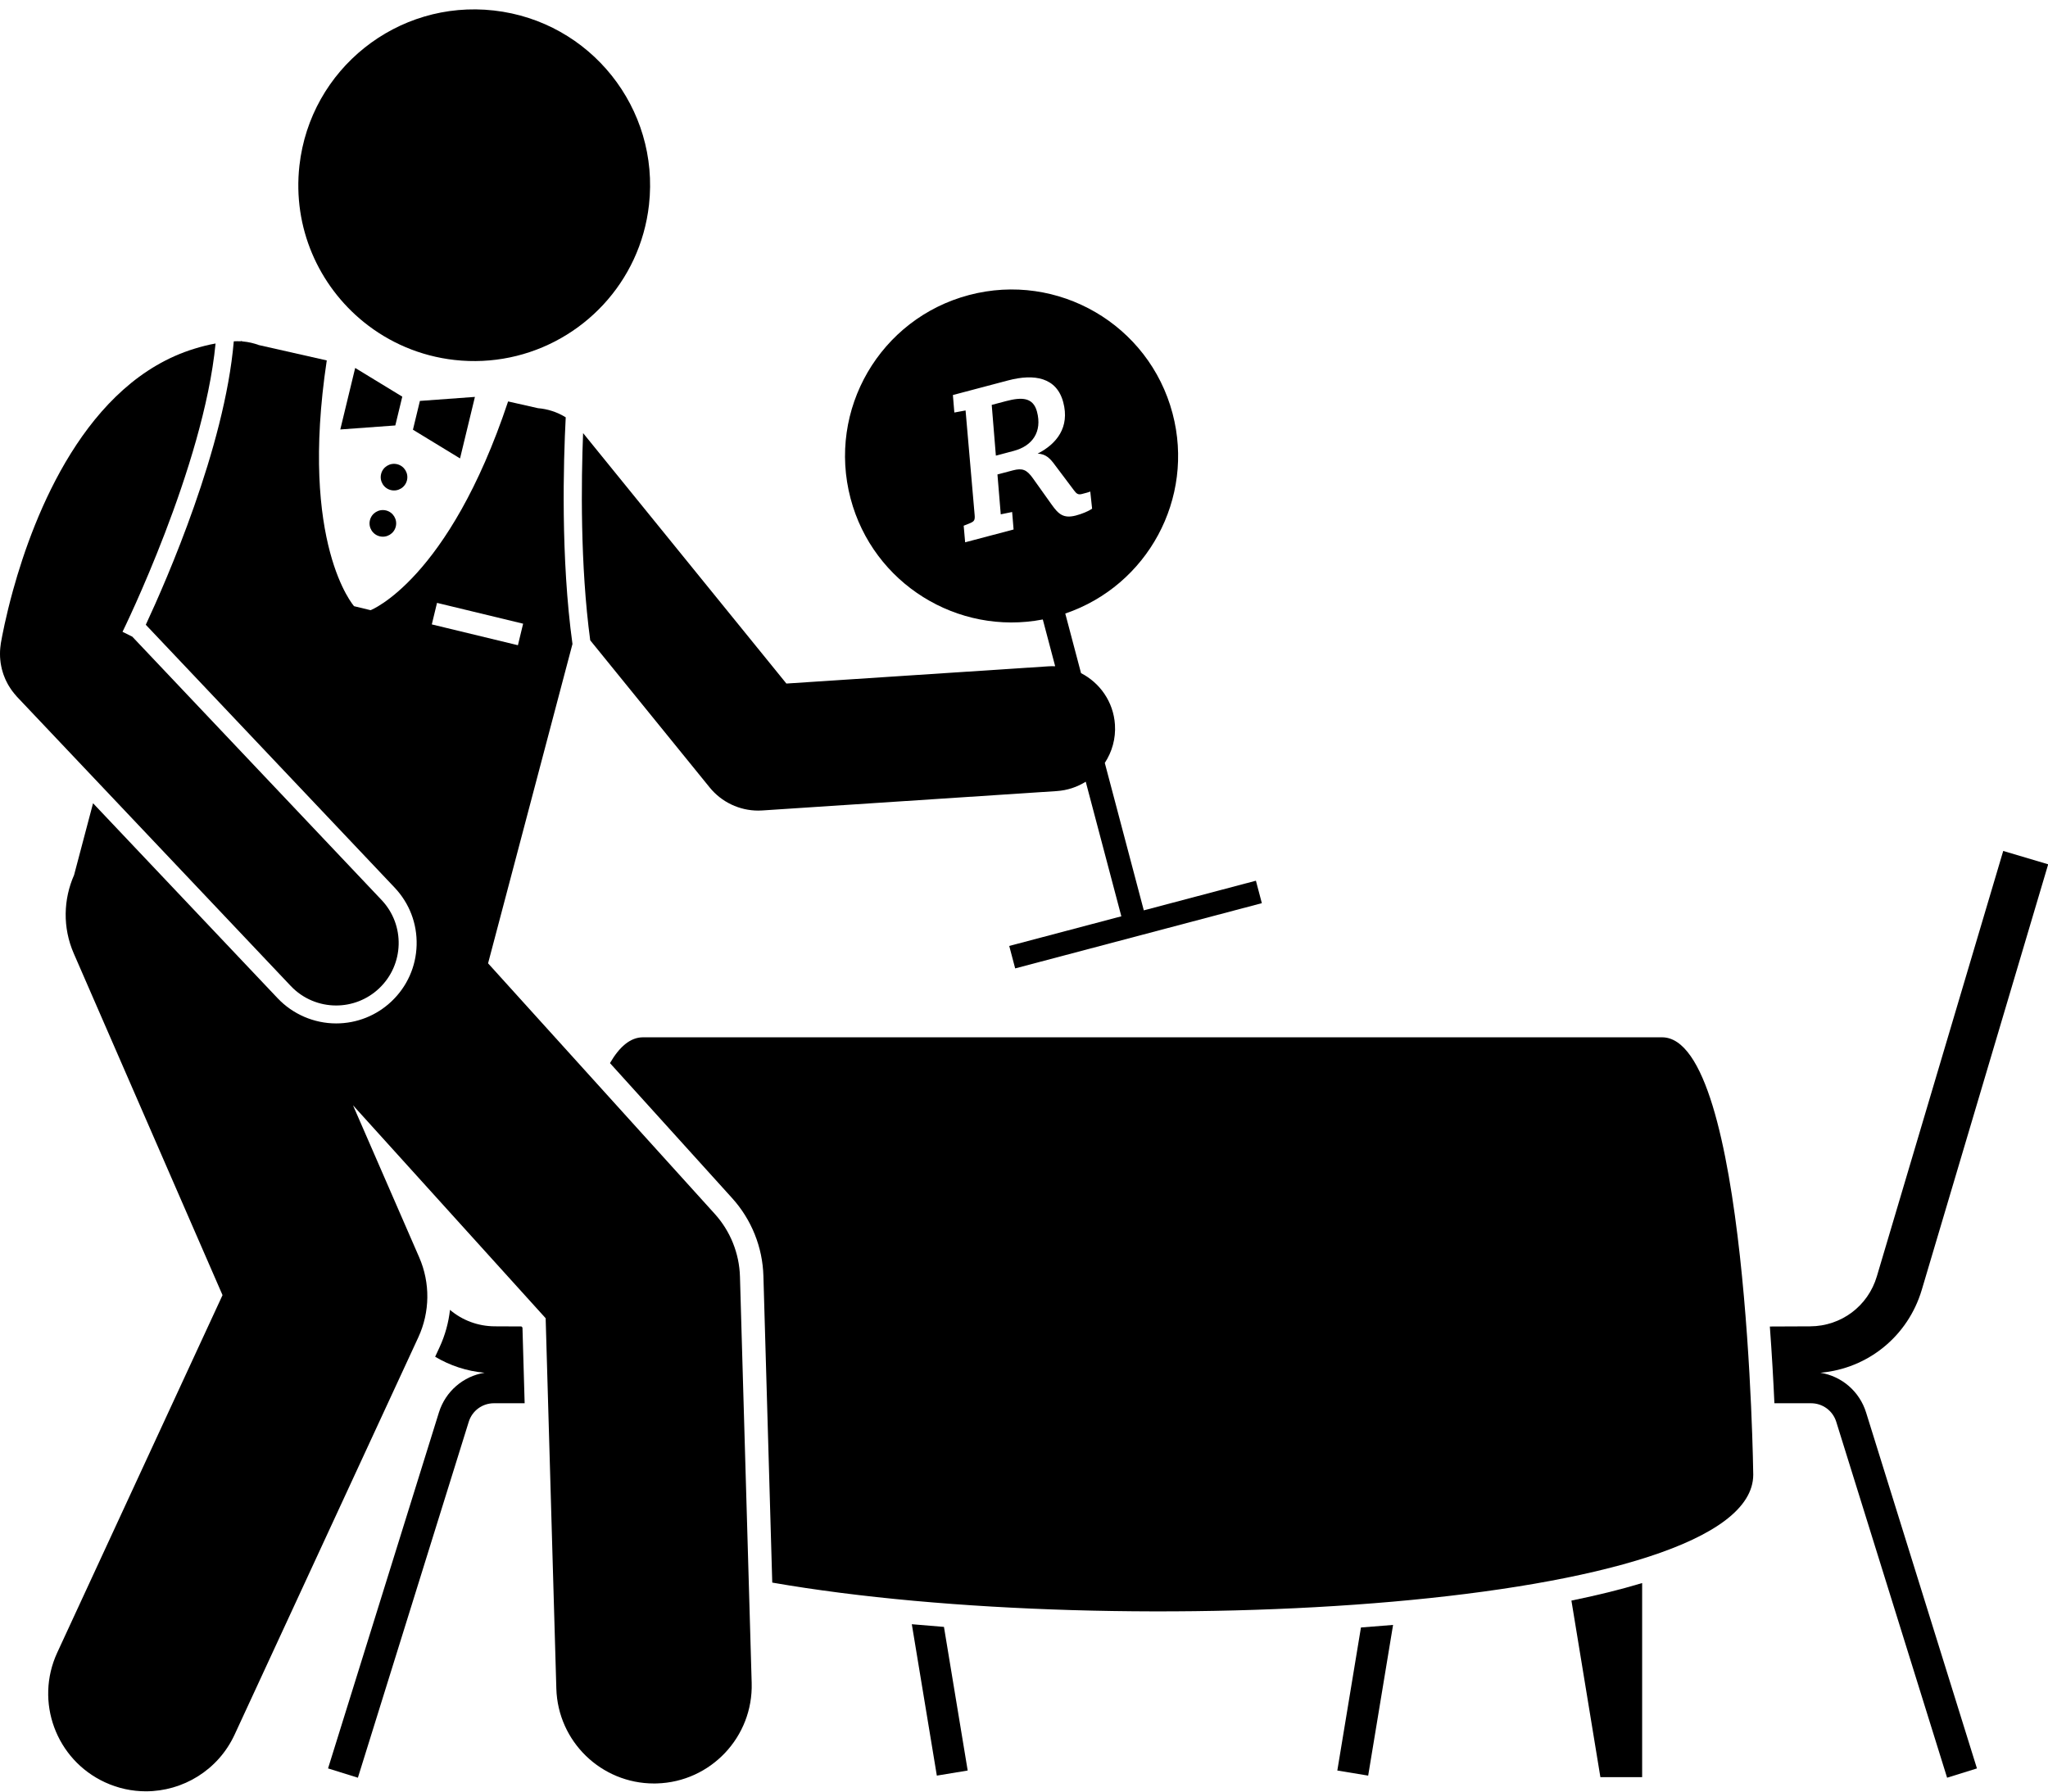
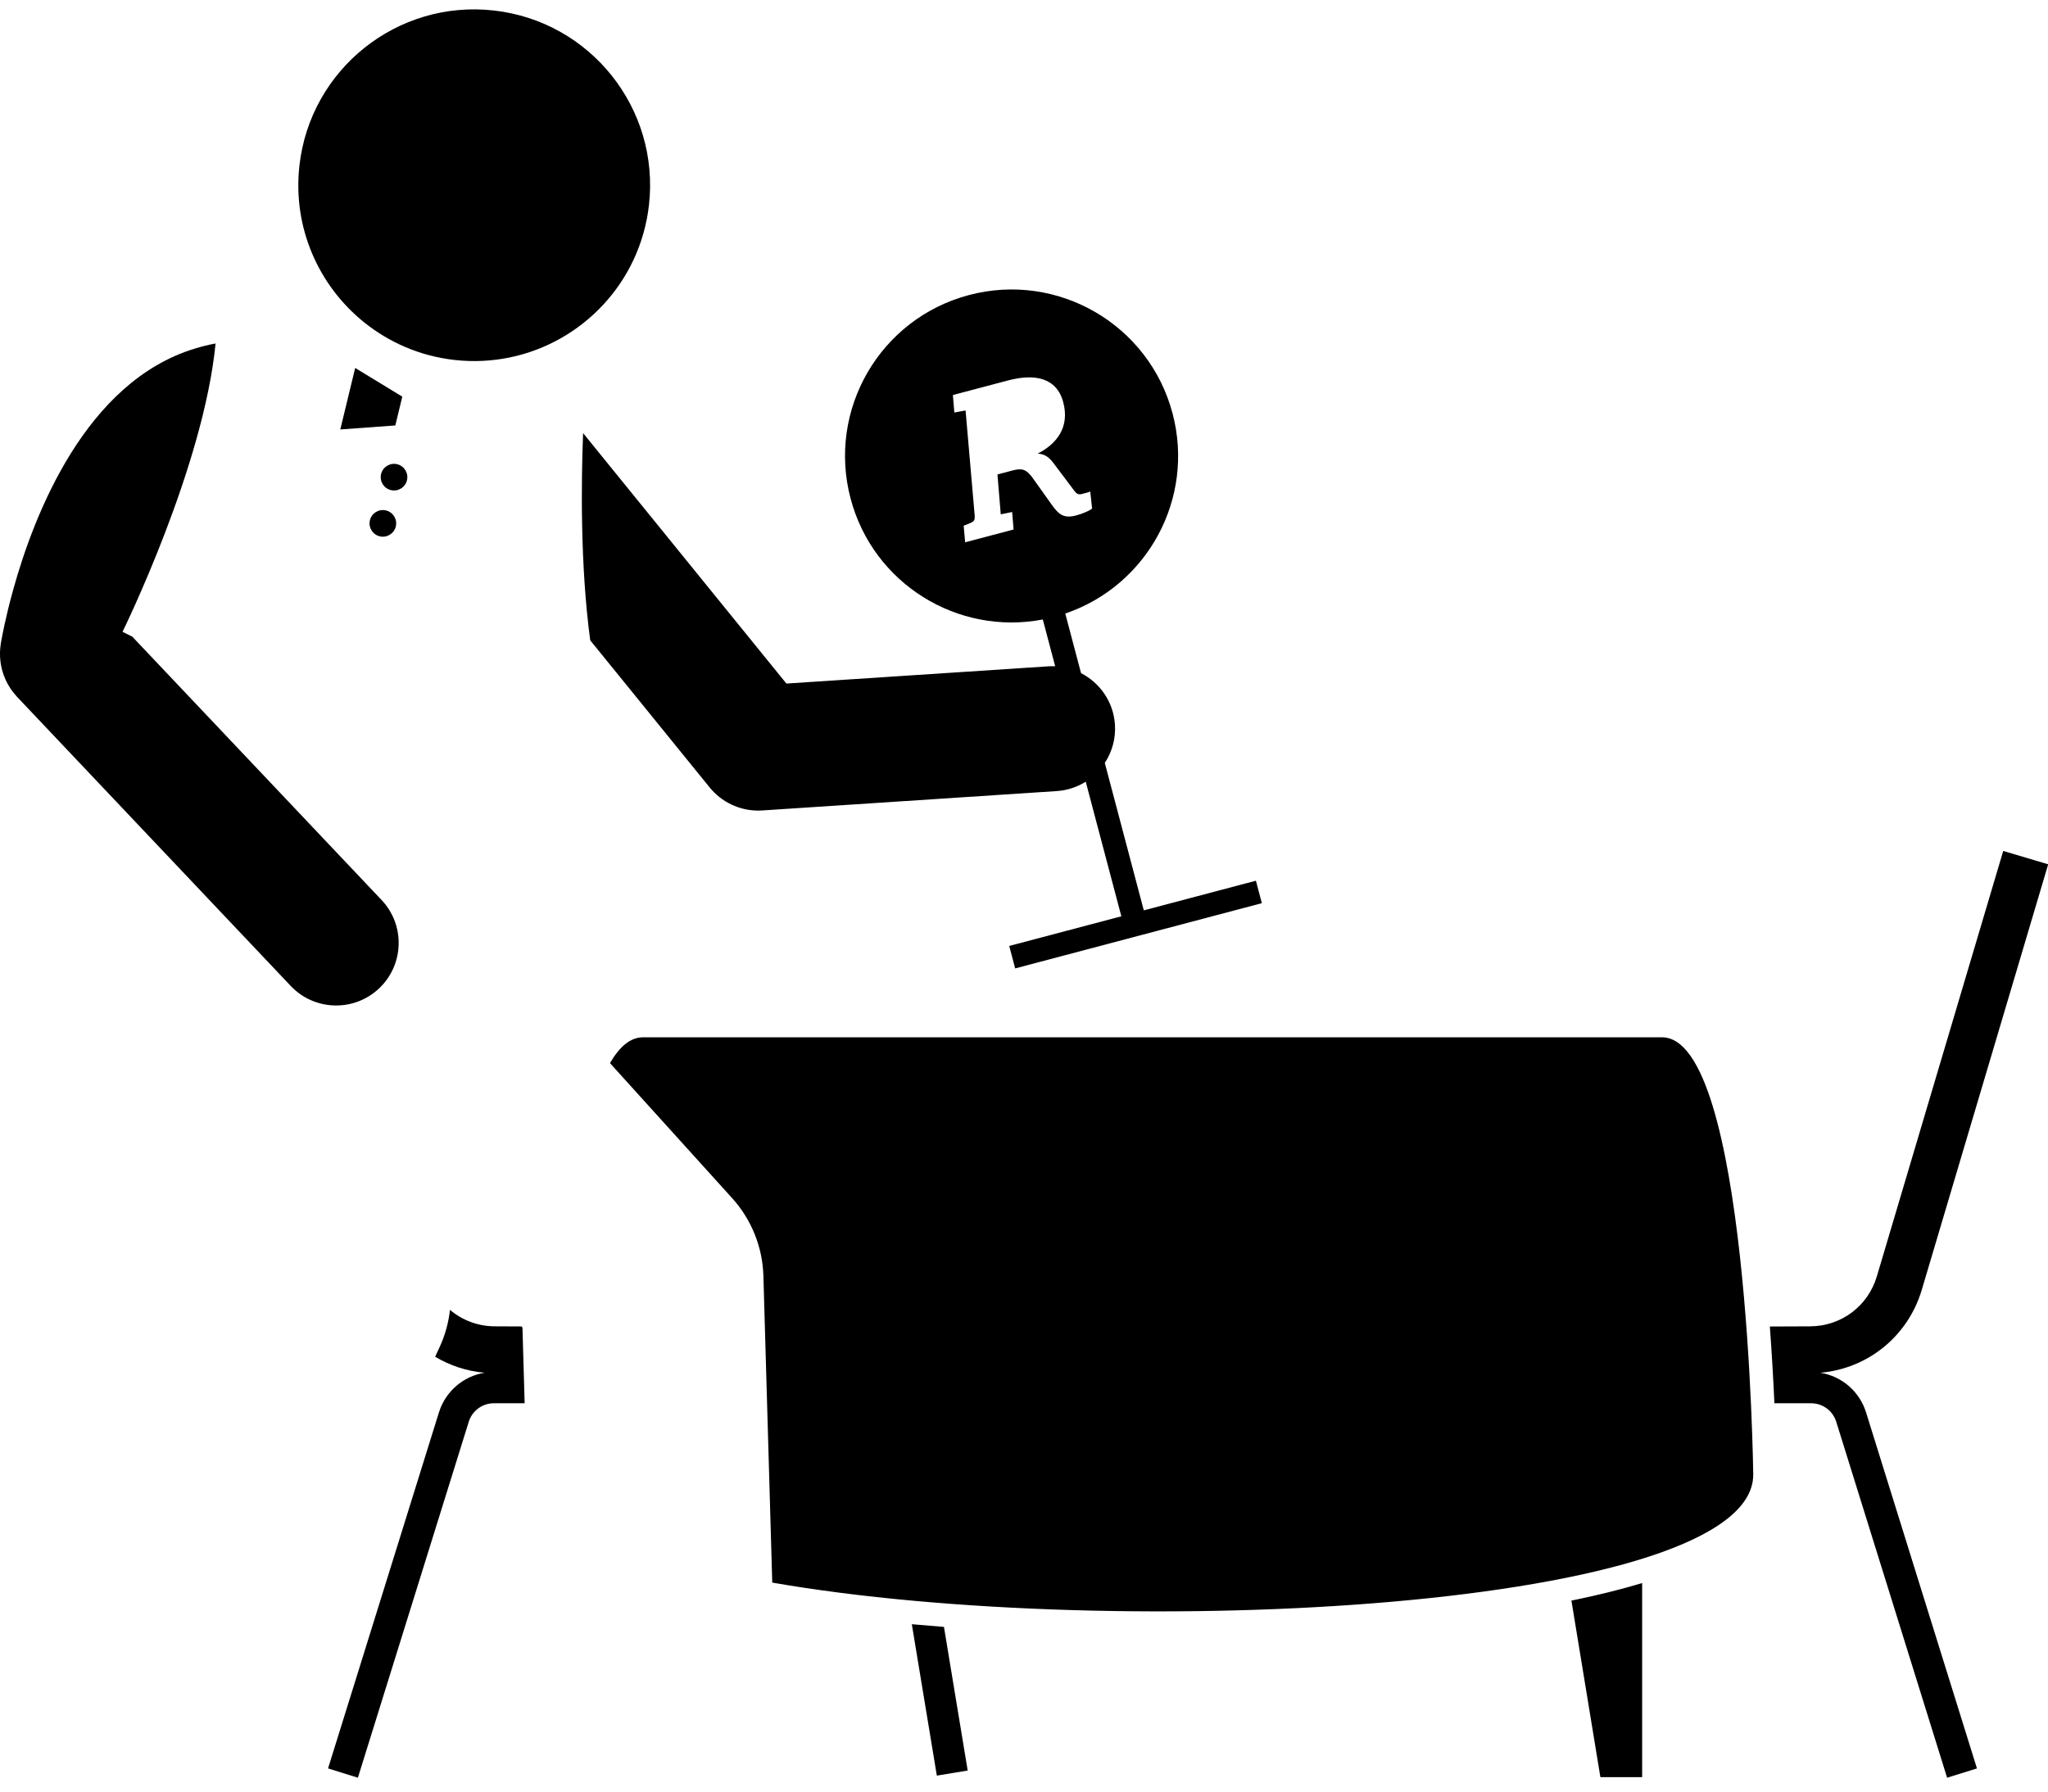
<svg xmlns="http://www.w3.org/2000/svg" height="229.3" preserveAspectRatio="xMidYMid meet" version="1.0" viewBox="-0.0 -1.2 262.0 229.3" width="262.0" zoomAndPan="magnify">
  <g id="change1_1">
    <path d="M119.849,226.006l3.947-0.652l-3.036-18.377c-1.387-0.107-2.759-0.221-4.112-0.344L119.849,226.006z" />
    <path d="M66.839,168.671l-0.127-0.14l-3.41-0.015c-2.171-0.009-4.176-0.785-5.735-2.106 c-0.184,1.635-0.625,3.247-1.33,4.77l-0.568,1.228c1.889,1.126,4.035,1.845,6.323,2.047 c-2.728,0.443-5,2.377-5.844,5.088l-14.181,45.541l3.818,1.19l14.181-45.541 c0.442-1.421,1.739-2.375,3.228-2.375h3.924L66.839,168.671z" />
    <path d="M245.856,163.833l16.168-54.437l-5.752-1.709l-16.168,54.438c-1.13,3.806-4.557,6.375-8.527,6.392l-5.16,0.022 c0.265,3.585,0.452,6.95,0.582,9.82h4.685c1.488,0,2.785,0.954,3.228,2.375l14.181,45.541l3.818-1.19 l-14.181-45.541c-0.845-2.712-3.116-4.645-5.844-5.088C238.969,173.919,244.09,169.78,245.856,163.833z" />
-     <path d="M171.083,225.354l3.947,0.652l3.185-19.282c-1.385,0.119-2.758,0.229-4.109,0.327L171.083,225.354z" />
    <path d="M204.737,226.199h5.342v-24.833c-2.819,0.852-5.865,1.595-9.048,2.243L204.737,226.199z" />
    <path d="M212.626,131.533c-4.787,0-125.586,0-130.371,0c-1.622,0-3.018,1.224-4.222,3.3l15.63,17.28 c2.473,2.734,3.893,6.268,3.999,9.951l1.132,39.243c44.374,7.728,125.498,3.381,125.498-13.813 C224.292,187.494,223.626,131.533,212.626,131.533z" />
-     <path d="M94.663,162.151c-0.086-2.974-1.23-5.819-3.225-8.025L62.439,122.066L73.236,81.205 c-1.517-11.005-1.157-23.309-0.863-29.006c-1.088-0.672-2.307-1.067-3.555-1.169l-3.816-0.863 C57.38,73.028,47.409,76.879,47.409,76.879l-2.112-0.511c0,0-7.035-7.906-3.494-31.448l-8.682-1.963 c-0.652-0.242-1.34-0.401-2.055-0.465l-0.231-0.052c-0.024,0.009-0.046,0.022-0.07,0.032 c-0.283-0.014-0.568-0.014-0.857,0.002c-1.162,13.602-8.61,30.59-11.257,36.269l31.833,33.634 c1.891,1.998,2.891,4.613,2.814,7.364c-0.075,2.75-1.218,5.306-3.216,7.197c-1.92,1.818-4.435,2.819-7.079,2.819 c-2.818,0-5.546-1.173-7.482-3.22l-23.617-24.954l-2.428,9.189c-1.36,3.083-1.49,6.699-0.039,10.033 l19.031,43.719L7.322,210.266c-2.897,6.267-0.165,13.694,6.102,16.592c1.698,0.785,3.481,1.156,5.237,1.156 c4.722,0,9.242-2.689,11.354-7.258l23.5-50.834c1.497-3.238,1.539-6.963,0.114-10.234l-8.47-19.456l24.646,27.247 l1.367,47.393c0.196,6.778,5.752,12.14,12.488,12.14c0.122,0,0.245-0.002,0.367-0.005 c6.9-0.199,12.334-5.955,12.135-12.855L94.663,162.151z M55.907,75.944l11.016,2.664l-0.666,2.754l-11.016-2.664 L55.907,75.944z" />
    <path d="M0.087,81.284c-0.021,0.139-0.037,0.278-0.051,0.418c-0.013,0.13-0.023,0.259-0.029,0.389 C0.001,82.216,0,82.34,0,82.465c-0,0.141,0.001,0.282,0.009,0.422c0.006,0.116,0.017,0.23,0.028,0.345 c0.014,0.142,0.028,0.284,0.049,0.425c0.018,0.12,0.042,0.239,0.065,0.358c0.026,0.13,0.051,0.259,0.083,0.387 c0.033,0.134,0.073,0.267,0.114,0.4c0.033,0.108,0.065,0.216,0.103,0.322c0.052,0.148,0.112,0.294,0.173,0.44 c0.037,0.087,0.072,0.175,0.112,0.261c0.071,0.154,0.15,0.304,0.231,0.454c0.041,0.076,0.082,0.152,0.125,0.226 c0.086,0.146,0.178,0.29,0.275,0.432c0.051,0.076,0.102,0.151,0.156,0.226c0.096,0.131,0.197,0.26,0.301,0.387 c0.065,0.079,0.132,0.157,0.2,0.234c0.054,0.061,0.101,0.125,0.158,0.184l35.01,36.991 c1.573,1.663,3.69,2.501,5.811,2.501c1.974,0,3.952-0.726,5.498-2.19c3.209-3.037,3.349-8.1,0.311-11.309 L16.922,80.263l-1.248-0.618c0.11-0.224,10.376-21.132,11.904-36.892c-0.925,0.162-1.81,0.395-2.677,0.66 C10.966,47.668,4.37,64.551,1.665,74.339c-0.926,3.352-1.403,5.879-1.556,6.766 C0.099,81.165,0.096,81.224,0.087,81.284z" />
    <path d="M75.507,80.734l0.721,0.888l14.562,17.942c1.525,1.878,3.811,2.958,6.211,2.958 c0.175,0,0.351-0.006,0.526-0.018l37.651-2.478c1.369-0.09,2.634-0.52,3.719-1.201l4.556,17.224l-14.342,3.793 l0.76,2.874l31.557-8.347l-0.76-2.874l-14.342,3.793l-4.99-18.866c0.921-1.403,1.417-3.101,1.298-4.905 c-0.191-2.907-1.921-5.34-4.337-6.582l-2.018-7.628c10.508-3.569,16.606-14.716,13.725-25.606 c-3.009-11.374-14.668-18.156-26.042-15.147c-11.374,3.008-18.156,14.668-15.147,26.042 c2.881,10.89,13.692,17.564,24.59,15.472l1.583,5.986c-0.285-0.012-0.572-0.011-0.863,0.008l-33.523,2.205 L76.015,55.969l-1.42-1.75C74.353,60.358,74.213,71.116,75.507,80.734z M129.58,58.988l-1.976,0.523 l0.422,5.102l1.456-0.298l0.186,2.239l-6.198,1.639l-0.186-2.123l0.838-0.337c0.493-0.217,0.627-0.369,0.563-1.047 l-1.16-13.364l-1.436,0.264l-0.186-2.239l7.065-1.869c3.384-0.895,6.217-0.369,7.054,2.797 c0.845,3.194-0.825,5.315-3.273,6.571c1.027,0.047,1.57,0.57,2.255,1.518l2.415,3.213 c0.31,0.41,0.523,0.557,0.984,0.435l0.596-0.158c0.135-0.036,0.297-0.079,0.48-0.156l0.234,2.197 c-0.492,0.333-1.302,0.663-2.06,0.864c-1.597,0.422-2.243-0.16-3.123-1.404l-2.396-3.363 C131.351,58.896,130.798,58.666,129.58,58.988z" />
    <path d="M51.464 49.556L45.438 45.882 43.534 53.754 50.573 53.24z" />
-     <path d="M52.827 53.786L58.853 57.459 60.756 49.587 53.718 50.101z" />
    <path d="M52.064,60.256c0.221-0.914-0.341-1.835-1.255-2.056c-0.914-0.221-1.835,0.341-2.056,1.255 c-0.221,0.914,0.341,1.835,1.255,2.056C50.922,61.732,51.843,61.17,52.064,60.256z" />
    <path d="M48.578,67.426c0.914,0.221,1.835-0.341,2.056-1.255c0.221-0.914-0.341-1.835-1.255-2.056 c-0.914-0.221-1.835,0.341-2.056,1.255C47.101,66.284,47.663,67.204,48.578,67.426z" />
    <path d="M65.224,44.536c9.274-1.917,16.683-9.595,17.8-19.516c1.391-12.349-7.491-23.486-19.841-24.877 c-12.348-1.391-23.486,7.492-24.877,19.841c-0.894,7.936,2.46,15.367,8.245,20.036 c3.217,2.597,7.183,4.343,11.595,4.84C60.576,45.134,62.955,45.005,65.224,44.536z" />
-     <path d="M132.663,51.482c-0.487-1.841-1.921-1.896-3.978-1.352l-1.814,0.48l0.53,6.492l2.273-0.601 C132.084,55.864,133.343,54.053,132.663,51.482z" />
  </g>
</svg>